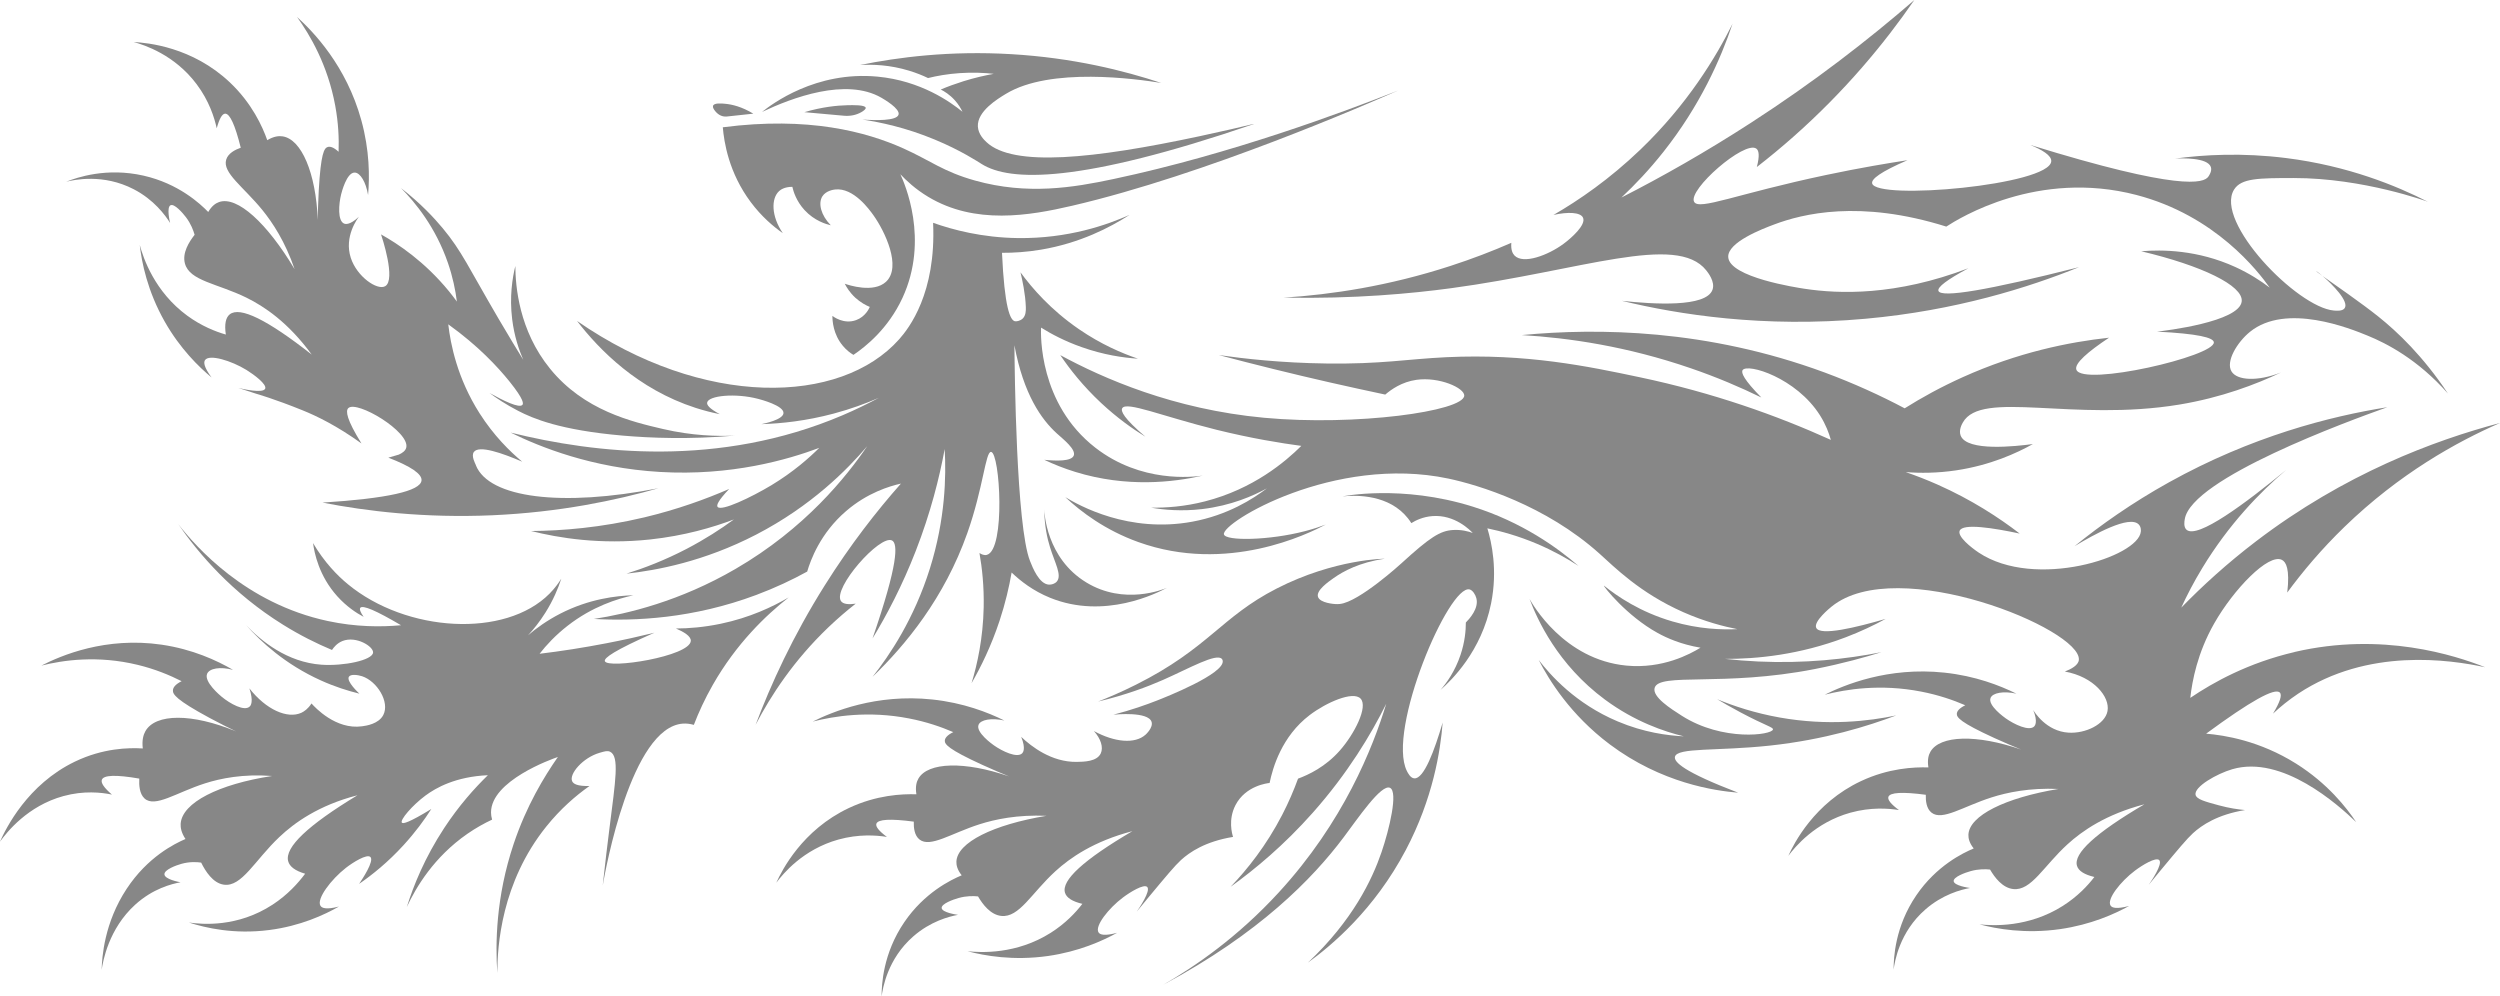
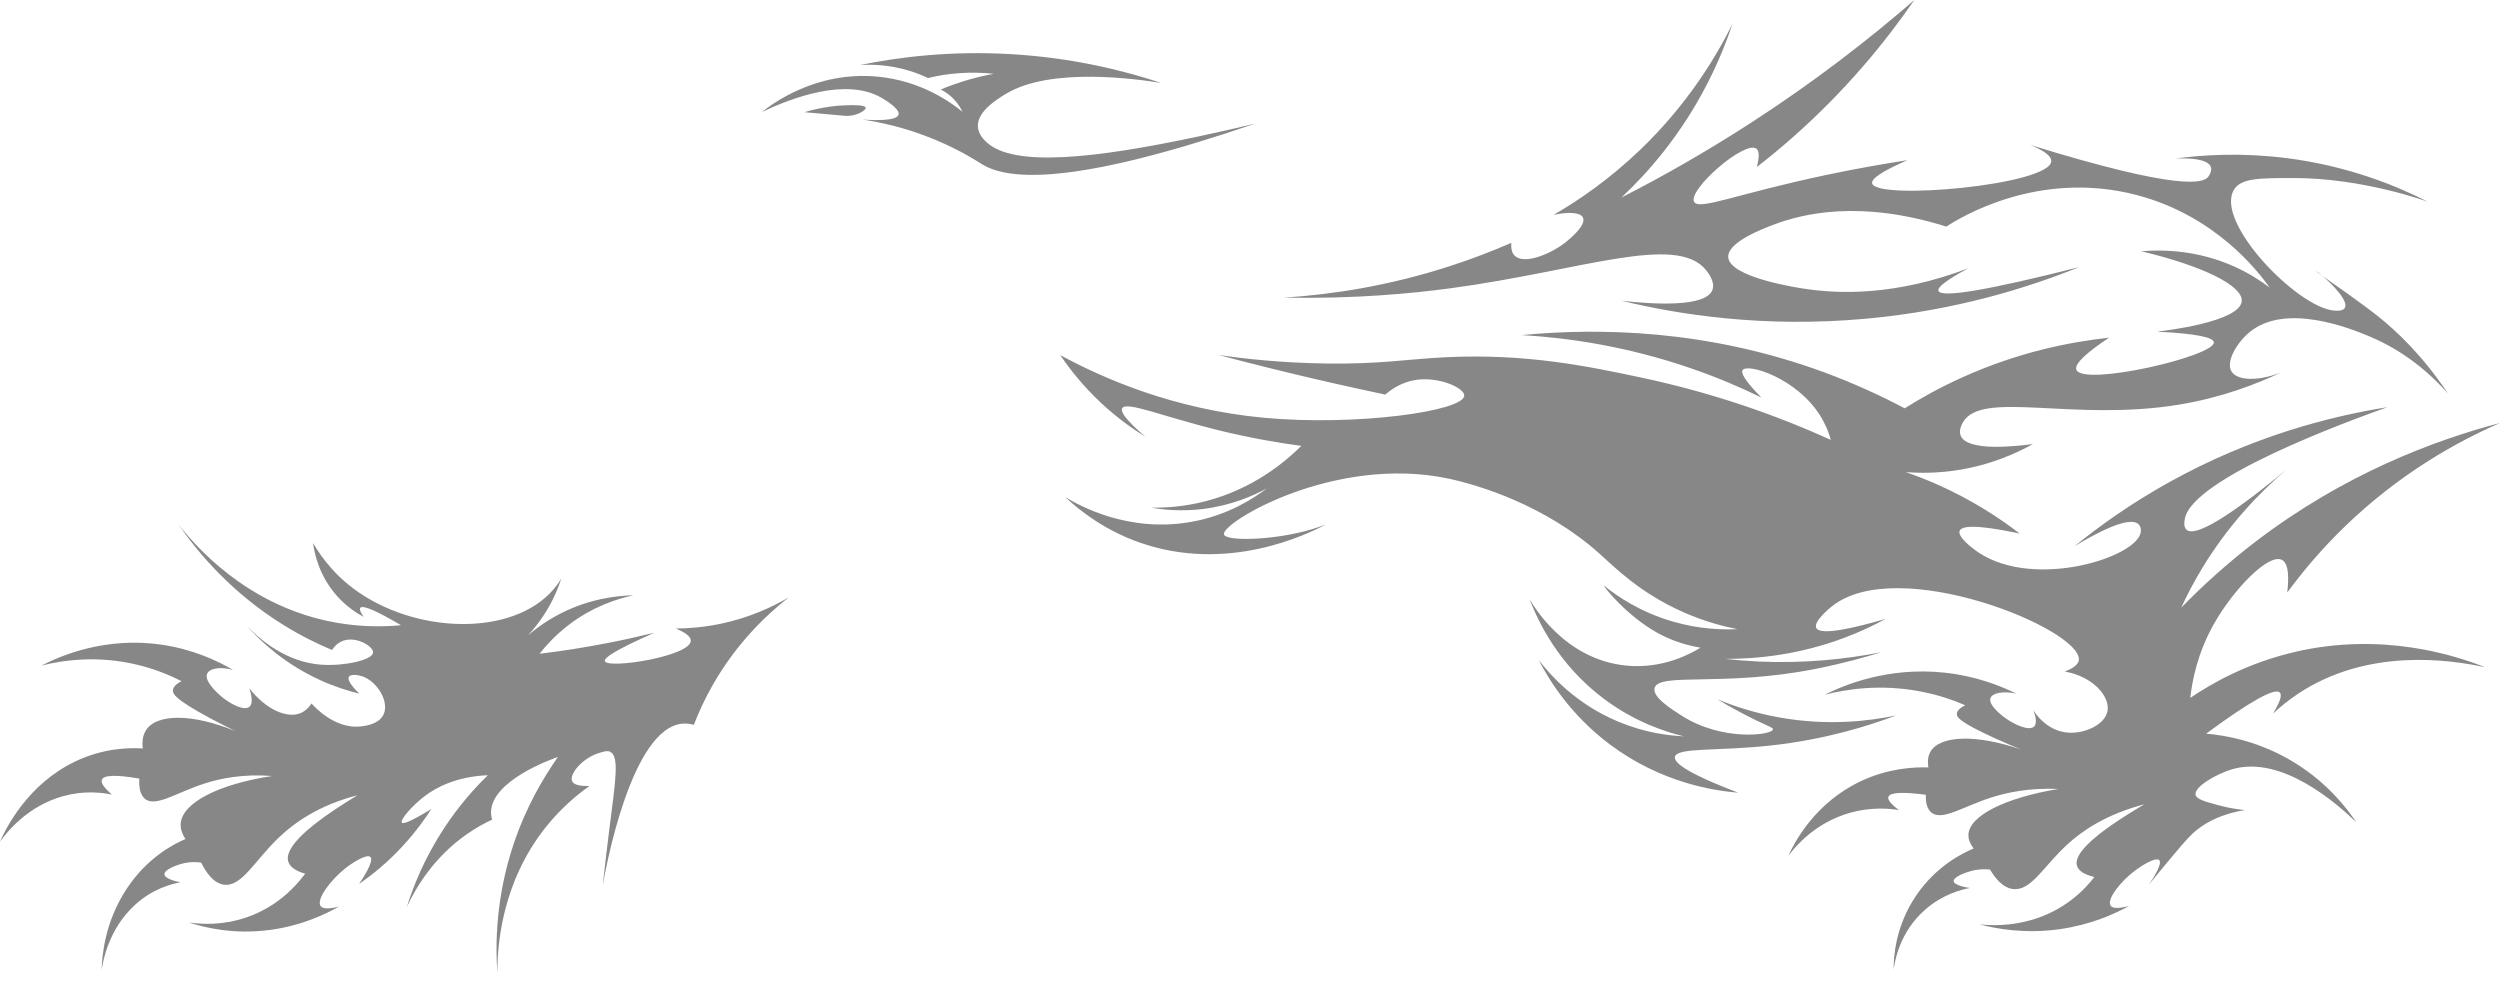
<svg xmlns="http://www.w3.org/2000/svg" id="_Слой_2" data-name="Слой 2" viewBox="0 0 420.56 167.61">
  <defs>
    <style> .cls-1 { fill: #878787; stroke-width: 0px; } </style>
  </defs>
  <g id="_Слой_1-2" data-name="Слой 1">
    <g>
      <path class="cls-1" d="m210.89,20.88c-29.38,10.04-41,9.67-45.72,6.73-.63-.39-3.54-2.32-7.92-4.13-4.9-2.04-9.24-2.93-12.17-3.37,2.17.15,5.78.25,6.08-.83.28-1-2.43-2.57-2.89-2.84-5.95-3.43-15.02,0-20.08,2.39,1.63-1.3,9.03-6.92,19.43-5.94,7.31.69,12.3,4.29,14.29,5.91-.25-.53-.66-1.24-1.3-1.95-.85-.94-1.75-1.49-2.35-1.79,1.15-.49,2.43-.96,3.83-1.4,1.83-.57,3.54-.96,5.08-1.24-1.6-.18-3.54-.27-5.73-.12-2.04.14-3.83.46-5.32.83-.93-.45-2-.88-3.19-1.24-3.24-.99-6.15-1.08-8.27-.95,6.39-1.31,15.13-2.44,25.46-1.83,10.41.61,19.01,2.78,25.22,4.84-4.18-.67-18.62-2.71-26.11,1.83-1.46.88-4.85,2.95-4.73,5.49.07,1.34,1.08,2.29,1.44,2.63,4.5,4.25,18.03,2.82,35.83-.98,3.94-.84,7.13-1.59,9.1-2.07Z" />
-       <path class="cls-1" d="m121.61,21.41c14.4-1.86,24.11.75,30.39,3.57,4.5,2.02,6.67,3.9,12.05,5.4,8.79,2.45,16.46,1.19,23.3-.27,19.81-4.21,38.73-11.28,47.85-14.89-5.05,2.22-32.3,14.14-54.83,19.39-7.25,1.69-16.34,3.23-24.21-1.49-2.19-1.31-3.74-2.79-4.7-3.81.7,1.51,4.91,10.99.35,20.82-2.4,5.18-6.19,8.18-8.24,9.57-.54-.32-1.18-.8-1.77-1.51-1.65-1.95-1.77-4.22-1.77-5.05.1.08,1.9,1.48,3.99.71,1.56-.57,2.19-1.96,2.3-2.22-.61-.25-1.52-.71-2.44-1.55-.93-.86-1.47-1.76-1.77-2.35.62.22,4.86,1.64,6.96-.35,2.64-2.51-.22-8.48-2.13-11.16-.65-.91-3.35-4.71-6.47-4.34-.22.03-1.51.18-2.13,1.15-.74,1.18-.24,3.18,1.42,4.87-.76-.18-2.75-.74-4.43-2.57-1.38-1.51-1.86-3.12-2.04-3.9-1.31,0-1.96.48-2.22.71-1.37,1.25-1.34,4.23.62,7.09-1.59-1.11-3.58-2.79-5.4-5.23-3.7-4.95-4.49-10.1-4.7-12.61Z" />
-       <path class="cls-1" d="m156.96,37.48c3.33,1.18,8.24,2.49,14.27,2.57,8.47.11,15.07-2.24,18.78-3.9-3.27,2.12-8.32,4.74-14.89,5.85-2.39.4-4.6.54-6.56.53.42,9.19,1.36,11.41,2.22,11.52.24.03.82-.06,1.24-.44.56-.52.57-1.36.55-1.94-.07-2.22-.61-4.66-.9-5.86,1.92,2.63,5.07,6.3,9.84,9.57,3.7,2.54,7.23,4.05,9.92,4.96-2.49-.16-5.79-.64-9.48-1.95-2.78-.98-5.06-2.18-6.82-3.28-.05,1.14-.38,12.81,9.13,20.2,7.72,6,16.44,4.93,18.08,4.7-5.01,1.13-12.82,2.04-21.44-.62-1.91-.59-3.66-1.29-5.23-2.04,2.07.21,4.57.27,4.96-.71.41-1.04-1.74-2.73-2.84-3.72-2.58-2.34-5.61-6.57-7.14-14.84.04,4.31.3,30.41,2.62,36.28.45,1.15,1.54,3.9,3.19,3.99.43.02.99-.13,1.33-.53.89-1.06-.33-3.1-1.15-5.76-.47-1.5-.95-3.64-.97-6.4.01.52.32,8.23,7.09,12.33,6.38,3.87,12.94,1.15,13.56.89-1.65.88-10.5,5.41-19.67,1.68-2.85-1.16-4.97-2.81-6.47-4.25-.42,2.43-1.06,5.19-2.04,8.15-1.39,4.19-3.1,7.69-4.7,10.46.98-3.21,1.93-7.56,2.04-12.76.07-3.5-.26-6.59-.71-9.13.34.22.79.43,1.24.31,3.18-.84,2.21-17.19.71-17.32-.93-.08-1.31,6.07-3.99,13.65-3.87,10.94-10.4,18.85-15.95,24.19,2.86-3.61,6.99-9.73,9.66-18.25,2.6-8.31,2.74-15.52,2.48-20.07-.9,4.88-2.38,10.75-4.87,17.15-2.27,5.83-4.85,10.74-7.27,14.71,4.34-12.59,4.29-15.96,3.28-16.48-2.02-1.04-10.03,8.05-8.59,10.19.38.56,1.37.6,2.48.44-1.51,1.18-3.06,2.51-4.61,3.99-5.79,5.54-9.65,11.43-12.23,16.39,2.57-6.81,6.26-14.91,11.65-23.48,4.28-6.81,8.72-12.49,12.8-17.1-1.92.43-5.64,1.54-9.21,4.61-4.39,3.77-6,8.3-6.56,10.19-2.52,1.39-5.38,2.74-8.56,3.93-10.64,3.98-20.41,4.43-27.32,4.04,5.67-.88,14.45-2.96,23.83-8.42,11.71-6.8,18.67-15.54,22.15-20.65-3.36,3.95-9.41,10.08-18.7,14.89-8.75,4.53-16.75,6.01-21.8,6.56,2.95-.92,6.41-2.24,10.1-4.16,3.12-1.63,5.78-3.35,7.97-4.96-3.59,1.36-8.36,2.75-14.09,3.37-8.41.9-15.4-.26-20.02-1.42,5.19-.04,11.72-.56,19.05-2.3,5.56-1.33,10.34-3.07,14.27-4.78-1.95,2.05-2.14,2.75-1.96,3.01.58.84,5.7-1.62,9.05-3.63,3.71-2.24,6.38-4.62,8.06-6.29-5.29,1.98-14.8,4.76-26.83,4.05-11.39-.67-20.1-4.17-25.09-6.62,14.22,3.53,35.06,5.94,55.83-2.91,2.14-.91,4.17-1.9,6.11-2.94-2.18.95-4.73,1.89-7.62,2.66-4.62,1.23-8.78,1.67-12.14,1.77.45-.09,3.66-.74,3.72-1.86.07-1.26-3.86-2.29-4.25-2.39-3.84-1.01-8.38-.56-8.59.62-.07.38.3.98,2.13,1.95-1.32-.26-2.68-.61-4.08-1.06-9.74-3.15-16.2-9.77-19.94-14.62,21.27,14.73,44.36,14.16,54.2,3.07,1.63-1.84,6.23-7.72,5.7-19.55Z" />
      <path class="cls-1" d="m135.32,18.87l6.66.6c1.02.09,2.05-.1,2.93-.61.45-.27.77-.53.72-.74-.11-.49-2.15-.44-3.08-.42-1.72.04-4.2.28-7.24,1.17Z" />
-       <path class="cls-1" d="m126.74,19.12l-4.46.48c-.68.07-1.36-.19-1.91-.84-.28-.33-.48-.66-.43-.91.1-.58,1.46-.45,2.07-.39,1.14.11,2.77.48,4.73,1.67Z" />
-       <path class="cls-1" d="m213.58,131.7c.52-2.52,2.02-7.81,6.73-11.4,2.78-2.12,7.29-4.11,8.57-2.78,1.31,1.37-1.05,5.98-3.49,8.74-2.42,2.75-5.27,4.08-7.03,4.73-.69,1.9-1.56,3.95-2.66,6.08-2.7,5.22-5.9,9.21-8.68,12.11,4.09-2.94,8.98-7,13.82-12.46,5.92-6.67,9.82-13.21,12.36-18.33-2.26,7.41-7.18,19.88-18.1,31.76-6.86,7.47-13.97,12.38-19.43,15.52,16.18-8.66,25.13-17.84,30.36-24.81,2.4-3.19,6.33-9.02,7.8-8.33,1.4.66-.11,6.98-1.42,10.81-1.58,4.63-4.86,11.51-12.4,18.61,4.03-2.92,11.18-8.91,16.48-18.96,4.58-8.68,5.83-16.68,6.2-21.44-1.37,4.67-3.15,9.53-4.78,9.39-.65-.06-1.06-.89-1.24-1.24-3.41-6.84,7.09-31.51,10.57-30.54.52.15.97.89,1.12,1.48.45,1.71-1.17,3.47-1.77,4.08,0,1.34-.16,3.26-.89,5.43-.93,2.8-2.38,4.77-3.37,5.91,1.81-1.59,6.89-6.46,8.51-14.57,1.12-5.6.09-10.23-.63-12.61,2.35.49,5.18,1.27,8.27,2.57,2.82,1.19,5.17,2.52,7.06,3.75-3.54-3.05-9.48-7.37-17.81-9.98-12.02-3.76-21.91-1.71-21.89-1.71,1.58-.17,6.98-.54,10.41,3,.4.41.8.9,1.17,1.49.72-.45,1.95-1.06,3.54-1.18,3.78-.29,6.39,2.41,6.79,2.84-.76-.28-1.93-.59-3.34-.5-2.14.14-3.81,1.17-8.7,5.64,0,0-7.07,6.46-10.3,6.8-.26.03-.5.03-.73.02-.11,0-2.66-.15-2.97-1.24-.3-1.07,1.7-2.47,2.66-3.15,1.58-1.11,4.32-2.63,8.55-3.23.2-.03-8.39,0-18.16,5.01-9.4,4.82-11.45,10.05-23.66,16.17-2.63,1.32-4.87,2.25-6.38,2.84,4.67-1.11,8.33-2.5,10.9-3.63,4.41-1.94,9.07-4.62,9.95-3.52.08.1.1.19.11.24.52,2.19-9.8,6.25-11.03,6.73-1.81.71-4.3,1.6-7.35,2.39.39-.04,5.84-.57,6.42,1.2.31.95-.94,2.1-1.02,2.17-1.78,1.59-5.19,1.28-8.68-.62,1.14,1.26,1.64,2.74,1.15,3.77-.65,1.37-2.81,1.4-4.03,1.42-4.23.06-7.61-2.56-9.35-4.21.82,2.01.29,2.63.18,2.75-.85.89-3.4-.35-4.78-1.33-.26-.18-3.09-2.2-2.57-3.46.35-.85,2.16-1.19,4.34-.71-2.77-1.37-6.91-2.99-12.14-3.54-9.45-1-16.82,2.08-20.11,3.72,3.59-.92,9.39-1.86,16.21-.53,2.91.56,5.4,1.42,7.44,2.3-1.13.56-1.39,1.06-1.42,1.42-.04.62.57,1.46,6.29,4.08,1.83.84,3.39,1.49,4.52,1.95-7.52-2.6-13.64-2.39-15.24.35-.32.54-.56,1.37-.35,2.66-2.42-.08-6.7.12-11.34,2.3-7.87,3.7-11.28,10.49-12.23,12.58,1.13-1.51,4.5-5.61,10.46-7.27,3.4-.94,6.35-.73,8.15-.44-1.35-1-1.94-1.74-1.77-2.22.26-.75,2.35-.87,6.29-.35-.03,1.02.1,2.33.97,3.01,1.81,1.42,5.3-1.04,10.1-2.57,2.6-.83,6.35-1.63,11.25-1.42-8.93,1.48-15.03,4.48-15.15,7.71-.02.61.16,1.38.89,2.3-1.82.76-6.28,2.92-9.66,7.89-3.59,5.27-3.82,10.55-3.81,12.49.18-1.36.99-6.32,5.32-10.1,2.9-2.54,6.01-3.35,7.53-3.63-.28-.04-2.68-.39-2.75-1.15-.06-.71,1.93-1.43,2.84-1.68,1.34-.38,2.52-.35,3.28-.27.78,1.33,2.08,3.08,3.9,3.28,3.03.34,5.11-3.87,9.13-7.53,2.44-2.23,6.43-5.03,12.94-6.73-8.21,4.82-11.99,8.28-11.34,10.37.26.84,1.23,1.46,2.92,1.86-1.12,1.46-2.84,3.3-5.32,4.87-5.78,3.66-11.77,3.34-14,3.1,2.82.75,7.66,1.64,13.56.8,5.2-.75,9.17-2.55,11.61-3.9-2.13.57-2.87.32-3.12-.05-.71-1.04,1.68-4.08,4.1-5.89,1.21-.91,3.52-2.33,4.08-1.77.64.65-1.37,3.58-1.77,4.16.47-.58,1.18-1.44,2.04-2.48,2.92-3.51,4.38-5.26,5.4-6.2,1.47-1.34,4.11-3.14,8.77-3.9-.16-.49-.86-2.89.41-5.35,1.72-3.31,5.47-3.7,5.73-3.72Z" />
      <g>
        <path class="cls-1" d="m386,109.69c-7.78,1.81-13.69,5.1-17.54,7.71.32-2.87,1.2-7.57,4.02-12.52,3.25-5.72,9.13-11.85,11.4-10.69.67.34,1.36,1.49.89,5.49,2.57-3.5,5.74-7.28,9.63-11.05,9.27-8.98,18.91-14.31,26.17-17.48-11.12,2.94-26.18,8.57-41.05,19.91-4.85,3.7-9.02,7.5-12.58,11.16.98-2.14,2.15-4.38,3.54-6.67,4.45-7.33,9.65-12.71,14.12-16.51-6.83,5.62-14.96,11.7-16.78,10.07-.51-.46-.36-1.38-.29-1.78,1.13-6.86,27.51-16.49,34.08-18.83-9.65,1.54-22.82,4.9-36.74,12.64-6.24,3.47-11.51,7.2-15.89,10.75,3.28-1.98,9.25-5.3,10.81-3.66.42.44.36,1.07.35,1.18-.36,4.29-17.82,9.85-27.29,3.54-1.27-.85-3.58-2.69-3.19-3.66.52-1.3,5.68-.47,10.1.47-3.47-2.67-8.06-5.68-13.82-8.24-1.85-.82-3.64-1.51-5.35-2.1,2.43.19,5.29.18,8.45-.29,5.84-.87,10.27-2.93,12.94-4.43-2.85.38-11.08,1.31-12.15-1.42-.36-.92.21-1.93.37-2.21,3.12-5.54,18.54-.05,36.42-3.01,7.1-1.18,12.89-3.4,17.1-5.4-3.98,1.56-7.41,1.35-8.33-.18-1-1.66.94-4.89,3.1-6.65,6.1-4.95,16.93-.54,19.79.63,3.15,1.28,8.44,3.98,13.52,9.74-4.21-6.32-8.49-10.37-11.7-12.94-2.84-2.27-7.35-5.38-9.39-6.83,1.64,1.4,4.49,4.27,3.72,5.41-.36.53-1.35.44-1.83.4-6.18-.55-20.13-14.94-16.78-20.34,1.2-1.94,4.17-1.94,10.01-1.95,11.79-.01,22.59,3.99,22.59,3.99-5.29-2.7-13.43-6.04-23.83-7.35-7.41-.93-13.82-.57-18.7.09,1.1-.06,5.47-.22,6.03,1.42.22.67-.27,1.39-.42,1.61-.76,1.11-4.72,2.48-29.97-5.33,1.95.8,3.61,1.76,3.54,2.75-.27,4.03-29.46,6.62-30.13,3.72-.16-.72,1.37-1.92,5.94-3.9-3.12.48-7.88,1.26-13.65,2.48-15.17,3.2-21.44,6.02-22.24,4.52-1.08-2.02,8.48-10.36,10.46-8.95.43.31.6,1.15.09,3.1,2.05-1.59,4.12-3.3,6.2-5.14,8.6-7.61,15.21-15.58,20.29-22.95-7.69,6.66-16.81,13.75-27.47,20.64-7.6,4.92-14.94,9.08-21.8,12.58,2.3-2.16,4.72-4.71,7.09-7.71,6.14-7.77,9.6-15.56,11.61-21.53-2.81,5.66-7.59,13.57-15.51,21.18-5.19,4.98-10.35,8.52-14.62,10.99,2.46-.55,4.53-.45,4.96.44.6,1.22-2.03,3.51-3.28,4.43-2.56,1.89-6.76,3.5-8.24,1.95-.3-.32-.63-.92-.53-2.13-3.15,1.38-6.58,2.7-10.28,3.9-10.41,3.38-19.99,4.81-28,5.32,11.88.23,21.51-.69,28.18-1.59,21.93-2.97,37.87-9.27,42.88-3.01.28.35,1.55,1.93,1.06,3.28-1.08,3-9.93,2.43-15.24,1.86,9.52,2.3,23.8,4.58,41.02,3.01,15.14-1.37,27.39-5.25,35.89-8.68-15.35,3.89-23.24,5.22-23.66,3.99-.21-.62,1.47-1.89,5.05-3.81-12.27,4.68-21.78,4.33-27.56,3.46-1.31-.2-12.63-1.92-12.85-5.32-.16-2.51,5.81-4.78,7.71-5.49,4.74-1.79,14.4-4.23,28.97.35,2.18-1.41,15.39-9.65,31.99-5.32,13.29,3.47,20.46,12.84,22.42,15.59-1.54-1.17-3.45-2.4-5.76-3.46-6.41-2.93-12.4-2.95-15.86-2.66,10.21,2.42,17.15,5.77,16.91,8.41-.32,3.48-12.99,4.97-14.25,5.11,6.89.35,9.49,1,9.56,1.79.21,2.35-21.98,7.48-23.12,4.63-.42-1.04,2.01-3.09,5.49-5.4-6.69.72-15.34,2.46-24.63,6.65-3.66,1.65-6.91,3.44-9.75,5.23-4.04-2.14-8.53-4.2-13.47-6.03-19.83-7.31-38.14-7.51-50.95-6.29,7.9.46,17.71,1.89,28.44,5.58,4.37,1.5,8.33,3.19,11.87,4.92-2.95-3-3.44-4.17-3.15-4.61.82-1.19,9.02,1.28,13.02,7.62.97,1.54,1.51,3,1.82,4.12-9.05-4.1-19.82-7.94-32.16-10.54-8.66-1.83-19.04-4.01-32.52-3.37-6.69.32-10.95,1.19-20.2,1.06-7.6-.1-13.85-.81-18.08-1.42,6.05,1.6,12.29,3.15,18.7,4.61,3.13.71,6.23,1.39,9.3,2.04,1-.86,2.78-2.13,5.23-2.48,3.85-.55,8.12,1.37,8.06,2.66-.12,2.63-18.26,5.15-33.67,3.72-15.29-1.42-27.11-6.65-34.29-10.54,1.59,2.36,3.83,5.21,6.88,8.06,2.65,2.47,5.24,4.32,7.44,5.67-3.65-3.11-4.17-4.3-3.9-4.79.68-1.22,6.65,1.32,15.83,3.61,5.89,1.46,10.86,2.26,14.3,2.72-2.68,2.66-8.07,7.25-16.19,9.33-3.46.89-6.59,1.1-9.1,1.06,2.16.37,5.14.65,8.62.24,4.87-.58,8.61-2.24,10.88-3.49-2.33,1.78-6.59,4.51-12.54,5.61-10.68,1.98-19.06-2.72-21.38-4.13,2.66,2.48,6.72,5.56,12.29,7.56,14.96,5.38,28.6-1.4,31.54-2.95-.87.33-2.06.74-3.49,1.11-6.04,1.58-13.39,1.69-13.65.54-.44-1.96,18.58-13.43,37.76-9.38,5.05,1.07,16.34,4.48,25.42,12.63,2.52,2.26,6.79,6.61,14.09,9.84,3.64,1.61,6.87,2.42,9.1,2.86-2.62.12-6.49,0-10.93-1.3-5.43-1.59-9.29-4.23-11.52-6.03,0,0,0,0,0,0-.11.11,3.83,5.1,9.04,7.97,1.54.85,3.92,1.92,7.21,2.48-1.74,1.07-6.38,3.59-12.46,3.01-10.51-1-15.81-10.33-16.3-11.22,1.28,3.41,4.69,11.03,12.7,16.95,5.05,3.73,10.03,5.39,13.26,6.17-2.75-.13-6.73-.65-11.13-2.51-7.09-2.99-11.33-7.79-13.29-10.34,1.74,3.38,5.31,9.2,11.93,14.18,8.74,6.56,17.72,7.83,21.62,8.15-9.2-3.52-10.81-5.17-10.63-6.03.33-1.61,7.1-.94,15.95-1.89,9.29-1,16.62-3.32,21.27-5.08-4.56.96-11.48,1.8-19.61.35-4.13-.74-7.67-1.9-10.51-3.08.97.58,2.33,1.37,3.99,2.25,4.2,2.23,5.47,2.46,5.4,2.84-.15.94-8.45,2.08-15.33-2.3-1.89-1.2-4.97-3.17-4.58-4.67.7-2.67,11.54-.16,26.94-3.19,4.78-.94,8.65-2.04,11.22-2.84-5.95,1.18-12.95,1.93-20.73,1.57-1.93-.09-3.79-.24-5.58-.44,5.33.02,12.5-.67,20.29-3.63,2.49-.95,4.74-2.01,6.73-3.1-4.95,1.44-11.02,2.92-11.68,1.51-.51-1.07,2.33-3.37,2.59-3.58,10.99-8.93,42.09,3.8,41.59,8.98-.09.9-1.3,1.54-2.36,1.95,4.89.88,7.62,4.28,7.18,6.65-.42,2.25-3.74,3.81-6.56,3.63-3.76-.23-5.75-3.5-5.94-3.81.82,2.01.29,2.63.18,2.75-.85.89-3.4-.35-4.78-1.33-.26-.18-3.09-2.2-2.57-3.46.35-.85,2.16-1.19,4.34-.71-2.77-1.37-6.91-2.99-12.14-3.54-9.45-1-16.82,2.08-20.11,3.72,3.59-.92,9.39-1.86,16.21-.53,2.91.56,5.4,1.42,7.44,2.3-1.13.56-1.39,1.06-1.42,1.42-.04.62.57,1.46,6.29,4.08,1.83.84,3.39,1.49,4.52,1.95-7.52-2.6-13.64-2.39-15.24.35-.32.54-.56,1.37-.35,2.66-2.42-.08-6.7.12-11.34,2.3-7.87,3.7-11.28,10.49-12.23,12.58,1.13-1.51,4.5-5.61,10.46-7.27,3.4-.94,6.35-.73,8.15-.44-1.35-1-1.94-1.74-1.77-2.22.26-.75,2.35-.87,6.29-.35-.03,1.02.1,2.33.97,3.01,1.81,1.42,5.3-1.04,10.1-2.57,2.6-.83,6.35-1.63,11.25-1.42-8.93,1.48-15.03,4.48-15.15,7.71-.02.61.16,1.38.89,2.3-1.82.76-6.28,2.92-9.66,7.89-3.59,5.27-3.82,10.55-3.81,12.49.18-1.36.99-6.32,5.32-10.1,2.9-2.54,6.01-3.35,7.53-3.63-.28-.04-2.68-.39-2.75-1.15-.06-.71,1.93-1.43,2.84-1.68,1.34-.38,2.52-.35,3.28-.27.78,1.33,2.08,3.08,3.9,3.28,3.03.34,5.11-3.87,9.13-7.53,2.44-2.23,6.43-5.03,12.94-6.73-8.21,4.82-11.99,8.28-11.34,10.37.26.84,1.23,1.46,2.92,1.86-1.12,1.46-2.84,3.3-5.32,4.87-5.78,3.66-11.77,3.34-14,3.1,2.82.75,7.66,1.64,13.56.8,5.2-.75,9.17-2.55,11.61-3.9-2.13.57-2.87.32-3.12-.05-.71-1.04,1.68-4.08,4.1-5.89,1.21-.91,3.52-2.33,4.08-1.77.64.65-1.37,3.58-1.77,4.16.47-.58,1.18-1.44,2.04-2.48,2.92-3.51,4.38-5.26,5.4-6.2,1.47-1.34,4.11-3.14,8.77-3.9-1.14-.1-2.67-.32-4.43-.8-2.33-.63-3.75-1.02-3.9-1.77-.27-1.34,3.57-3.54,6.18-4.3,8.39-2.45,17.77,5.94,20.85,8.91-1.65-2.46-4.81-6.51-10.1-9.84-6.17-3.88-12.09-4.79-15.15-5.05,7.44-5.47,11.57-7.78,12.4-6.91.41.42.02,1.6-1.15,3.54,1.27-1.19,2.68-2.32,4.25-3.37,11.71-7.75,25.5-5.72,31.45-4.43-5.07-2-17.31-6.01-32.08-2.57Z" />
        <path class="cls-1" d="m389.63,45.63s.39.32,1.07.79c-.57-.49-.99-.8-1.06-.79,0,0,0,0,0,0Z" />
      </g>
-       <path class="cls-1" d="m80.08,78.3c-.15-.36-.85-1.6-.36-2.27.86-1.18,4.76.19,8.13,1.64-2.1-1.75-4.79-4.4-7.18-8.15-3.76-5.92-4.88-11.64-5.26-14.96,5.06,3.64,8.29,7.13,10.31,9.63,2.49,3.1,2.32,3.72,2.17,3.91-.52.64-3.29-.74-5.54-1.99,1.07.8,2.71,1.92,4.83,3.01,2.42,1.25,6.97,3.24,17.59,4.16,4.73.41,11.16.66,18.84,0-2.89.13-7.15.04-12.11-1.12-5.18-1.21-13.24-3.09-18.96-10.13-5.26-6.46-5.82-13.92-5.85-17.28-.49,2.02-1,5.16-.53,8.95.35,2.86,1.15,5.17,1.86,6.82-.91-1.47-2.38-3.89-4.16-6.92-5.02-8.57-6.17-11.35-9.4-15.23-1.41-1.69-3.67-4.15-7-6.73,2.4,2.42,5.82,6.58,7.89,12.58.82,2.38,1.27,4.59,1.51,6.51,0,0,0,0,0,0-.42-.57-.86-1.15-1.33-1.73-4.11-5.02-8.57-7.97-11.43-9.57.13.38,2.56,7.67.69,8.72-1.31.74-4.74-1.58-5.78-4.78-1.16-3.58,1.15-6.63,1.38-6.92-1.58,1.5-2.34,1.23-2.49,1.17-1.14-.47-.92-3.3-.51-4.94.08-.3.92-3.68,2.28-3.65.92.01,1.89,1.58,2.25,3.78.27-3.08.26-7.53-1.14-12.59-2.52-9.16-8.08-14.9-10.81-17.36,2.17,3.01,5.16,8.06,6.42,14.9.54,2.91.65,5.55.57,7.77-.93-.85-1.49-.91-1.84-.8-.59.19-1.15,1.07-1.5,7.35-.11,2.01-.15,3.7-.16,4.92-.32-7.95-2.76-13.57-5.9-14.06-.62-.1-1.48-.03-2.6.64-.81-2.29-2.56-6.19-6.29-9.72-6.32-5.98-13.89-6.67-16.18-6.79,1.82.5,6.87,2.14,10.58,7.08,2.12,2.82,3,5.65,3.39,7.43.44-1.62.91-2.44,1.41-2.46.79-.03,1.67,1.87,2.63,5.73-.96.34-2.13.94-2.45,2.01-.66,2.2,2.9,4.56,6.08,8.46,1.72,2.12,3.84,5.31,5.43,9.96-4.64-7.77-9.66-12.36-12.71-11.29-.58.2-1.23.66-1.82,1.67-1.37-1.41-5.01-4.78-10.87-6.11-6.22-1.42-11.22.3-13.02,1.02,1.33-.33,6.24-1.39,11.35,1.26,3.42,1.77,5.31,4.37,6.13,5.68-.07-.27-.62-2.64.07-2.98.64-.32,2.04,1.28,2.6,2.02.84,1.11,1.24,2.22,1.45,2.95-.95,1.21-2.11,3.06-1.63,4.83.79,2.94,5.47,3.35,10.34,5.74,2.97,1.46,7.03,4.15,10.99,9.58-7.48-5.88-12.08-8.13-13.79-6.77-.69.55-.91,1.68-.66,3.4-1.77-.51-4.11-1.44-6.48-3.17-5.52-4.04-7.41-9.73-8-11.9.33,2.9,1.27,7.73,4.21,12.91,2.6,4.57,5.73,7.6,7.87,9.38-1.31-1.78-1.35-2.55-1.1-2.92.7-1.04,4.41.08,6.98,1.66,1.29.8,3.46,2.42,3.14,3.15-.37.83-3.83.04-4.52-.13.71.23,1.77.57,3.05.99,0,0,3.01.85,7.75,2.77,2.36.95,5.8,2.61,9.92,5.58-2.52-4.05-2.69-5.47-2.22-5.94,1.41-1.39,10.42,3.99,9.75,6.65-.13.52-.64.9-1.26,1.17-.58.17-1.17.34-1.75.51,3.83,1.48,5.69,2.76,5.58,3.84-.18,1.78-5.73,3.02-16.66,3.72,7.4,1.44,17.16,2.63,28.59,2.13,11.26-.5,20.76-2.5,27.94-4.55-16.26,3.19-28.5,1.66-30.72-3.84Z" />
      <path class="cls-1" d="m94.4,97.38c-.36.58-.99,1.51-1.95,2.48-7.44,7.51-24.06,6.56-33.94-1.59-1.77-1.46-3.93-3.66-5.85-6.91.23,1.7,1,5.53,4.08,8.95,1.55,1.72,3.19,2.8,4.43,3.46-.55-.79-.73-1.29-.56-1.52.4-.51,2.68.47,6.85,2.93-3.38.31-7.61.3-12.32-.71-13.86-2.97-22.2-12.52-25.16-16.3,3.43,4.96,9.04,11.58,17.63,16.92,2.87,1.79,5.66,3.17,8.24,4.25.28-.43.84-1.14,1.77-1.51,2.29-.9,5.22.92,5.14,1.95-.11,1.29-4.95,2.3-8.68,2.04-5.78-.41-10.14-3.98-12.67-6.65,2.48,2.79,6.58,6.6,12.58,9.3,2.32,1.05,4.52,1.74,6.47,2.22-.14-.13-2.23-2.07-1.77-2.84.29-.48,1.48-.33,2.22-.09,2.51.82,4.7,4.34,3.57,6.52-.78,1.51-2.89,1.81-3.57,1.9-4.42.62-7.94-3.2-8.51-3.84-.59.92-1.24,1.35-1.71,1.57-2.34,1.06-5.93-.52-8.74-4.11.75,2.24.21,2.9.09,3.02-.88.95-3.39-.48-4.74-1.6-.25-.21-3.02-2.5-2.46-3.87.38-.92,2.2-1.24,4.36-.66-2.72-1.59-6.82-3.48-12.02-4.24-9.41-1.37-16.88,1.81-20.22,3.52,3.62-.91,9.44-1.77,16.22-.12,2.89.7,5.35,1.72,7.37,2.74-1.15.58-1.43,1.12-1.46,1.52-.06.68.53,1.62,6.16,4.66,1.8.97,3.34,1.73,4.46,2.27-7.44-3.08-13.56-3.02-15.25-.04-.33.59-.61,1.49-.44,2.91-2.42-.15-6.7-.05-11.41,2.21-7.99,3.84-11.6,11.2-12.62,13.48,1.17-1.63,4.68-6.04,10.68-7.68,3.43-.94,6.37-.62,8.16-.25-1.31-1.13-1.88-1.96-1.7-2.48.28-.82,2.38-.89,6.3-.21-.06,1.11.03,2.56.88,3.34,1.77,1.61,5.33-.99,10.18-2.54,2.63-.84,6.39-1.61,11.29-1.24-8.97,1.37-15.16,4.49-15.39,8.04-.04.67.12,1.52.81,2.56-1.84.79-6.37,3.03-9.9,8.39-3.75,5.69-4.15,11.48-4.2,13.62.22-1.49,1.19-6.91,5.63-10.95,2.98-2.71,6.11-3.5,7.64-3.78-.28-.05-2.67-.5-2.71-1.34-.04-.78,1.98-1.52,2.89-1.77,1.35-.37,2.53-.31,3.29-.2.73,1.48,1.98,3.44,3.79,3.71,3.02.46,5.23-4.1,9.36-8.01,2.51-2.38,6.59-5.34,13.14-7.03-8.35,5.06-12.24,8.75-11.66,11.07.23.93,1.19,1.64,2.86,2.13-1.17,1.57-2.94,3.55-5.47,5.2-5.9,3.86-11.87,3.33-14.09,3.01,2.8.9,7.6,2.03,13.53,1.26,5.22-.67,9.25-2.54,11.72-3.95-2.15.56-2.88.27-3.12-.14-.68-1.16,1.81-4.43,4.28-6.36,1.19-.93,3.55-2.4,4.13-1.83.67.66-1.34,3.69-1.9,4.52,2.22-1.53,4.86-3.65,7.48-6.52,1.96-2.14,3.49-4.23,4.67-6.08-3.76,2.3-4.77,2.54-4.96,2.3-.35-.44,1.74-2.9,3.96-4.55,1.78-1.32,5.09-3.19,10.51-3.43-2.26,2.2-4.88,5.13-7.35,8.89-3.27,4.98-5.17,9.7-6.29,13.29,1.55-3.33,4.57-8.42,10.19-12.32,1.43-.99,2.84-1.77,4.16-2.39-.12-.42-.18-.83-.18-1.21,0-5.32,10.16-8.96,11.25-9.33-2.31,3.31-5.29,8.2-7.44,14.62-3,8.95-3.09,16.81-2.75,21.71,0-4.45.66-15.2,8.24-24.63,2.39-2.98,4.97-5.2,7.27-6.82-2.04.06-2.72-.35-2.92-.8-.55-1.2,1.77-3.95,4.61-4.78.89-.26,1.33-.39,1.77-.18,1.59.77.91,4.83-.09,12.76-.34,2.68-.74,5.97-1.15,9.75.49-2.82,4.81-26.59,13.47-27.24.58-.04,1.2.02,1.86.21.81-2.11,1.85-4.38,3.19-6.73,3.95-6.93,8.9-11.68,12.76-14.71-2.65,1.55-6.5,3.4-11.43,4.43-2.83.59-5.39.79-7.53.8,1.28.55,2.53,1.27,2.5,2.07-.11,2.63-14.03,4.79-14.46,3.42-.17-.53,1.6-1.81,8.33-4.78-2.56.63-5.25,1.23-8.06,1.77-3.93.76-7.69,1.34-11.25,1.77,1.12-1.44,2.66-3.11,4.7-4.7,4.18-3.26,8.43-4.57,11.08-5.14-2.84.07-7.43.59-12.32,3.1-2.23,1.15-4.02,2.45-5.4,3.63.92-.99,1.95-2.26,2.92-3.81,1.32-2.1,2.14-4.08,2.66-5.67Z" />
    </g>
  </g>
</svg>